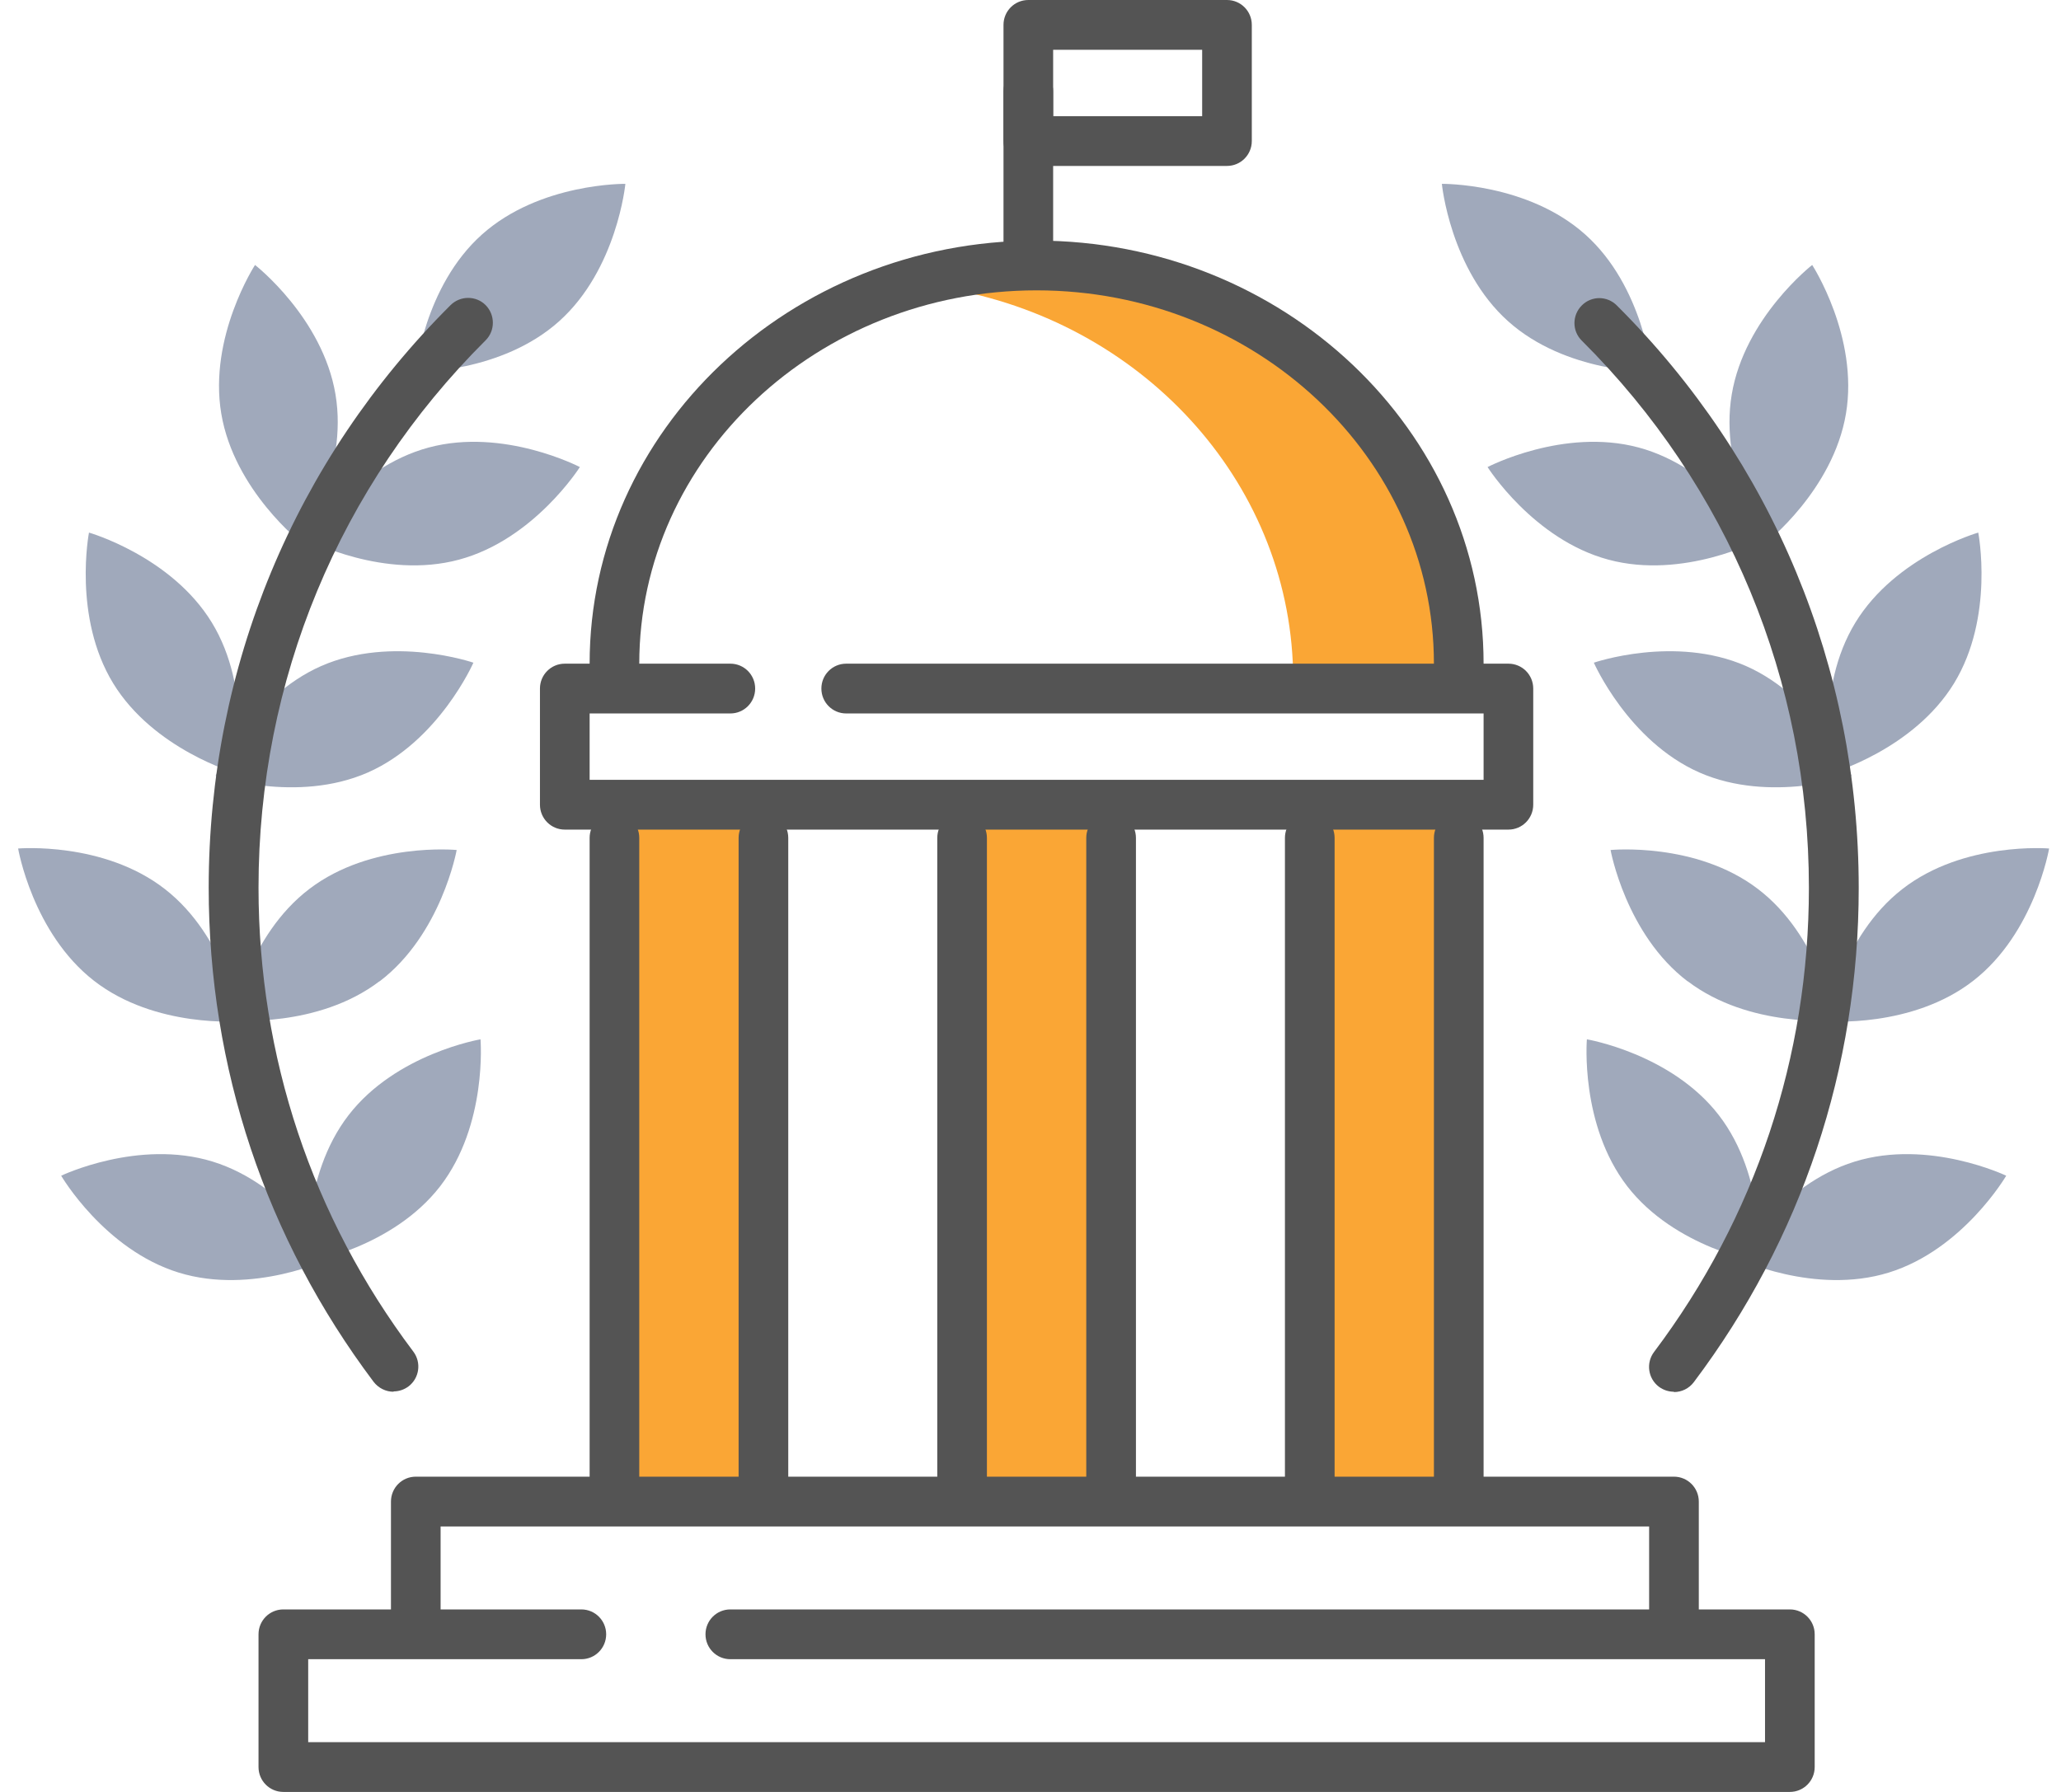
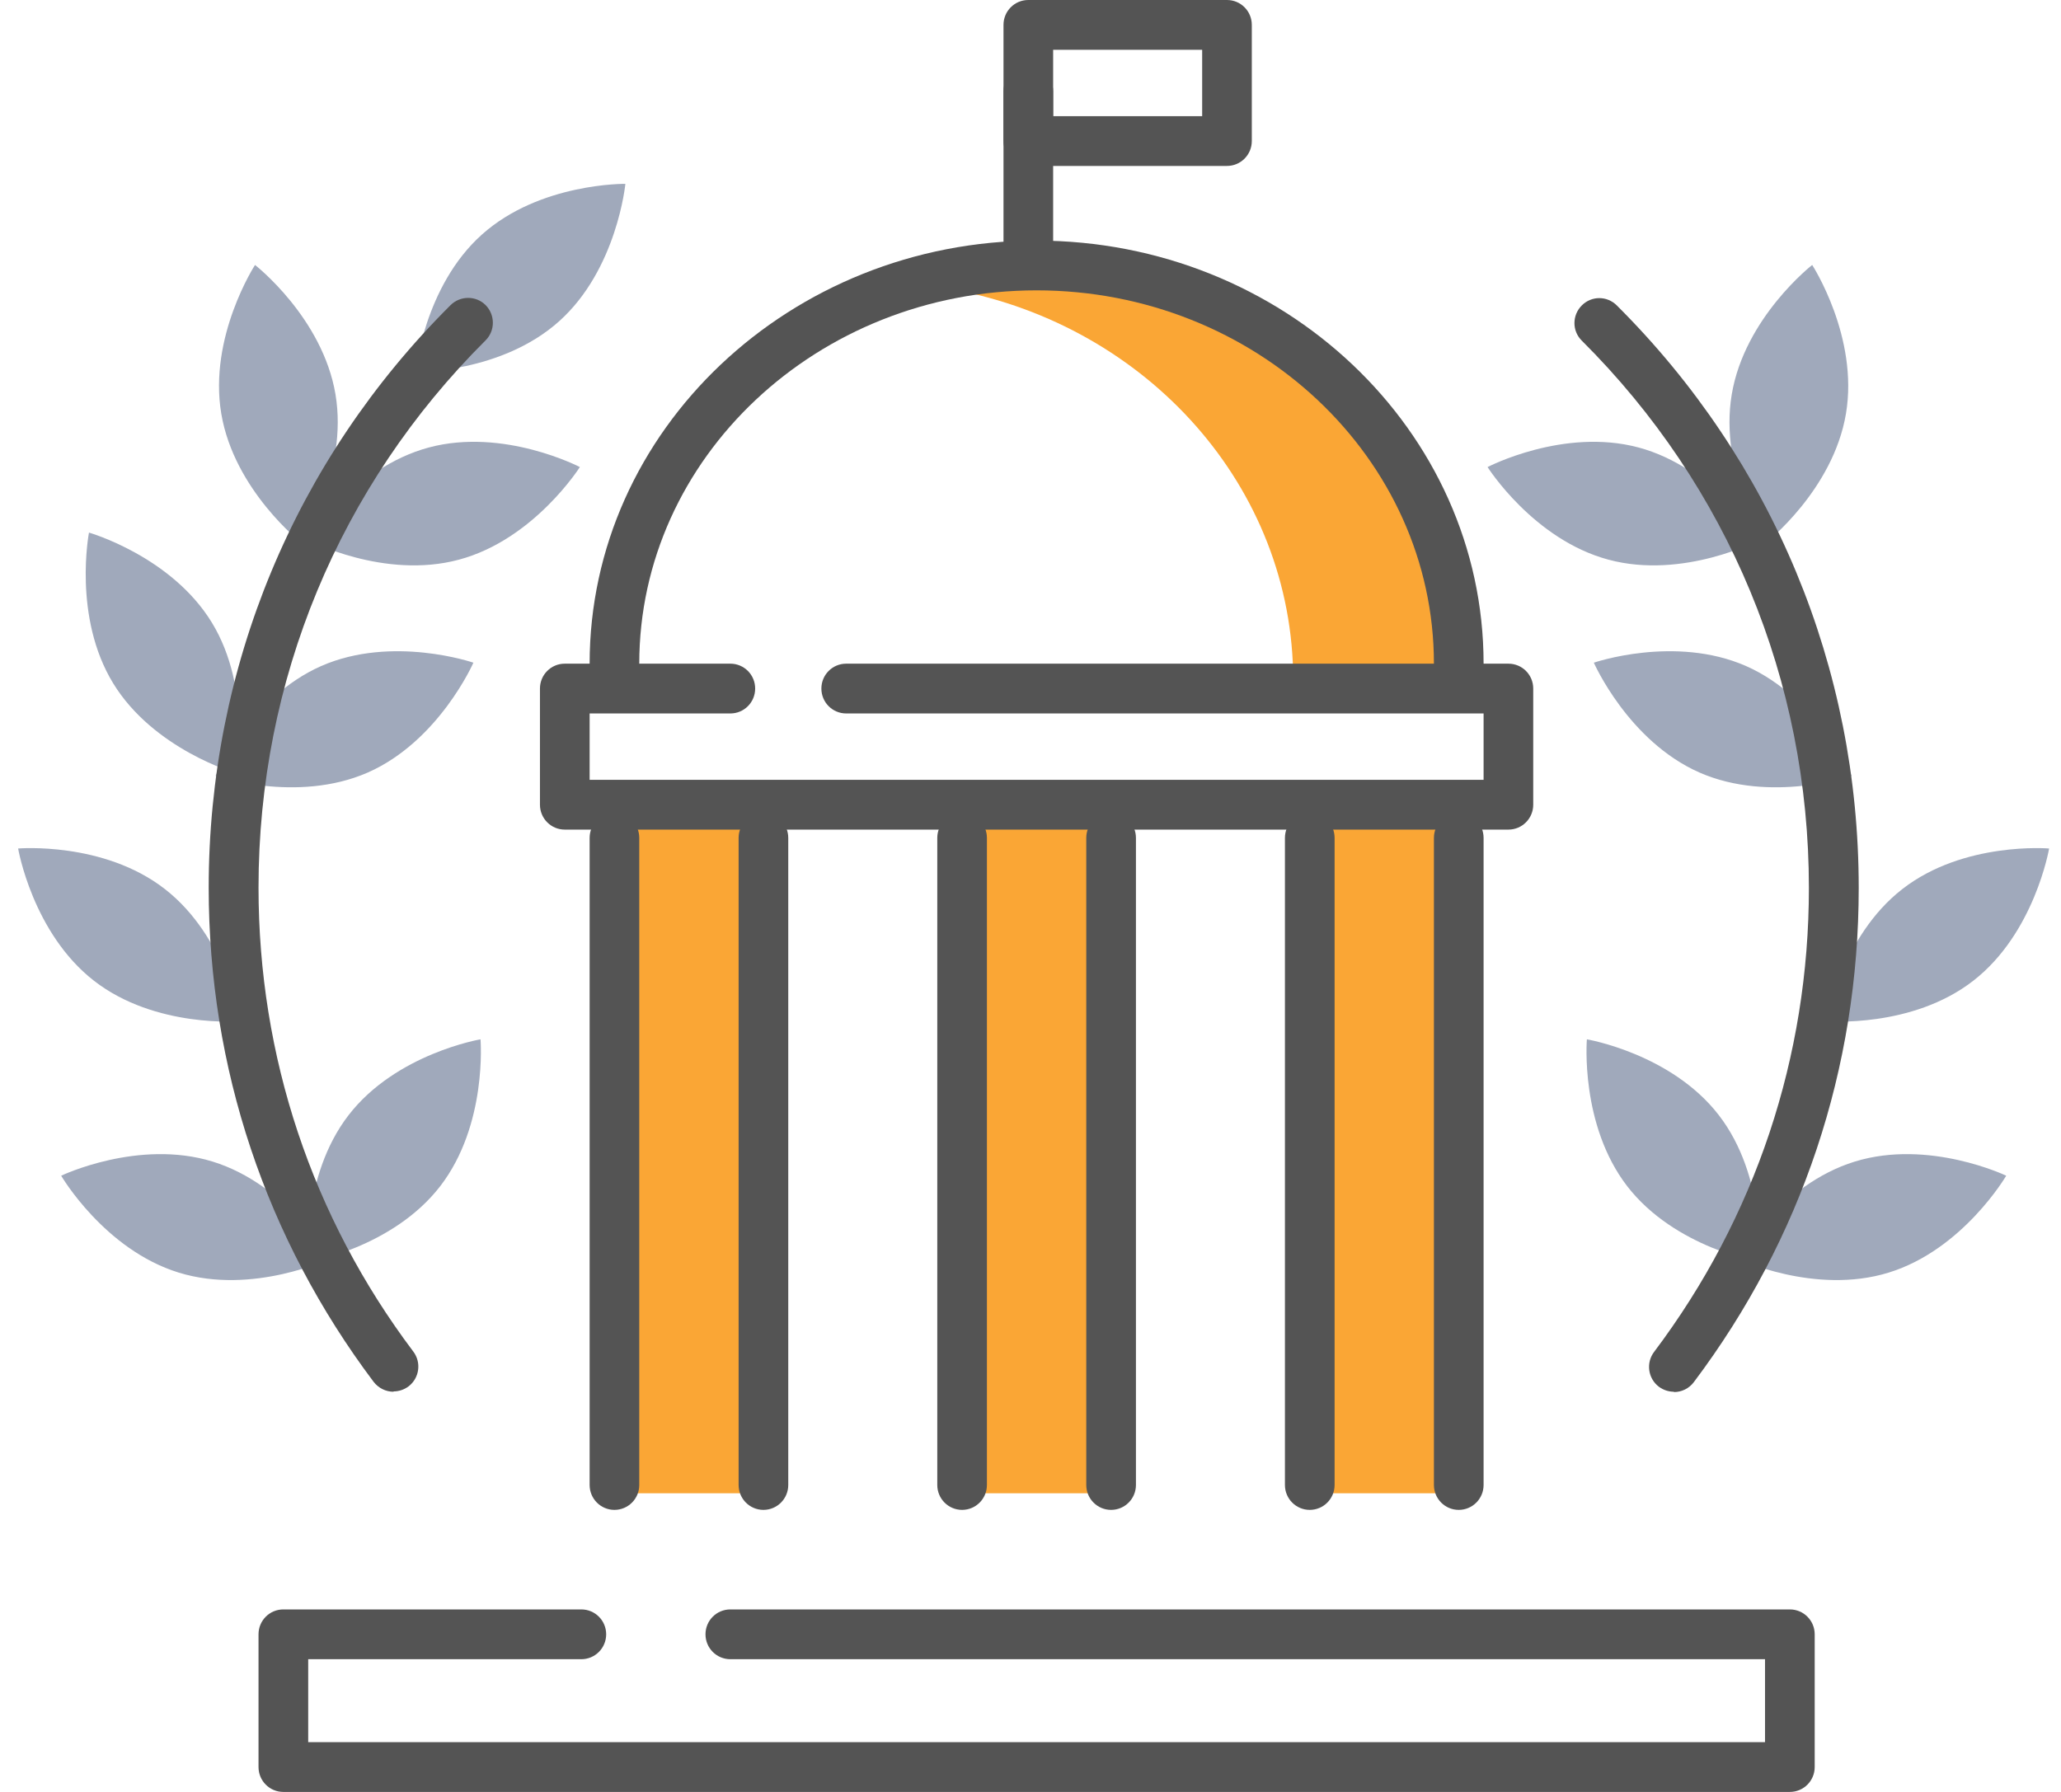
<svg xmlns="http://www.w3.org/2000/svg" width="69" height="60" viewBox="0 0 69 60" fill="none">
  <g clip-path="url(#clip0_55_159)">
    <path d="M34.704 9.444C33.756 9.444 32.831 9.533 31.933 9.7C38.412 10.917 43.295 16.306 43.295 22.778H48.837C48.837 15.417 42.508 9.444 34.704 9.444Z" fill="#FAA635" />
    <path d="M25.282 27.222H20.848V50H25.282V27.222Z" fill="#FAA635" />
    <path d="M36.921 27.222H32.487V50H36.921V27.222Z" fill="#FAA635" />
    <path d="M48.56 27.222H44.126V50H48.56V27.222Z" fill="#FAA635" />
    <path d="M18.72 10.756C16.78 12.495 13.915 12.456 13.915 12.456C13.915 12.456 14.192 9.594 16.131 7.856C18.071 6.117 20.937 6.156 20.937 6.156C20.937 6.156 20.66 9.017 18.72 10.756Z" fill="#A0A9BB" />
    <path d="M5.518 29.767C7.574 31.361 8.056 34.194 8.056 34.194C8.056 34.194 5.202 34.439 3.146 32.839C1.089 31.239 0.607 28.411 0.607 28.411C0.607 28.411 3.462 28.167 5.518 29.767Z" fill="#A0A9BB" />
    <path d="M7.119 38.894C9.608 39.661 11.055 42.139 11.055 42.139C11.055 42.139 8.466 43.378 5.983 42.611C3.495 41.844 2.048 39.367 2.048 39.367C2.048 39.367 4.636 38.128 7.119 38.894Z" fill="#A0A9BB" />
    <path d="M7.092 20.845C8.45 23.067 7.901 25.889 7.901 25.889C7.901 25.889 5.146 25.1 3.788 22.878C2.431 20.656 2.979 17.833 2.979 17.833C2.979 17.833 5.734 18.622 7.092 20.845Z" fill="#A0A9BB" />
    <path d="M11.232 13.206C11.664 15.778 10.101 18.183 10.101 18.183C10.101 18.183 7.84 16.422 7.408 13.85C6.975 11.278 8.538 8.872 8.538 8.872C8.538 8.872 10.8 10.633 11.232 13.206Z" fill="#A0A9BB" />
    <path d="M15.367 18.739C12.856 19.417 10.312 18.083 10.312 18.083C10.312 18.083 11.847 15.655 14.358 14.983C16.869 14.311 19.413 15.639 19.413 15.639C19.413 15.639 17.877 18.067 15.367 18.739Z" fill="#A0A9BB" />
    <path d="M12.313 25.867C9.929 26.911 7.219 25.978 7.219 25.978C7.219 25.978 8.372 23.35 10.755 22.3C13.139 21.256 15.849 22.189 15.849 22.189C15.849 22.189 14.696 24.817 12.313 25.867Z" fill="#A0A9BB" />
-     <path d="M12.706 32.855C10.633 34.433 7.779 34.161 7.779 34.161C7.779 34.161 8.289 31.333 10.362 29.761C12.435 28.183 15.289 28.461 15.289 28.461C15.289 28.461 14.779 31.289 12.706 32.861V32.855Z" fill="#A0A9BB" />
    <path d="M14.735 39.722C13.139 41.783 10.318 42.261 10.318 42.261C10.318 42.261 10.079 39.4 11.67 37.339C13.261 35.278 16.087 34.8 16.087 34.8C16.087 34.8 16.326 37.661 14.735 39.722Z" fill="#A0A9BB" />
    <path d="M59.922 60H9.486C9.026 60 8.655 59.628 8.655 59.167V54.722C8.655 54.261 9.026 53.889 9.486 53.889H19.462C19.922 53.889 20.294 54.261 20.294 54.722C20.294 55.183 19.922 55.556 19.462 55.556H10.318V58.333H59.091V55.556H24.451C23.991 55.556 23.619 55.183 23.619 54.722C23.619 54.261 23.991 53.889 24.451 53.889H59.922C60.382 53.889 60.754 54.261 60.754 54.722V59.167C60.754 59.628 60.382 60 59.922 60Z" fill="#545454" />
-     <path d="M56.042 55C55.582 55 55.211 54.628 55.211 54.167V51.111H14.751V54.167C14.751 54.628 14.38 55 13.92 55C13.46 55 13.089 54.628 13.089 54.167V50.278C13.089 49.817 13.46 49.444 13.92 49.444H56.042C56.502 49.444 56.874 49.817 56.874 50.278V54.167C56.874 54.628 56.502 55 56.042 55Z" fill="#545454" />
    <path d="M50.5 27.778H18.908C18.448 27.778 18.077 27.405 18.077 26.944V23.055C18.077 22.594 18.448 22.222 18.908 22.222H24.451C24.911 22.222 25.282 22.594 25.282 23.055C25.282 23.517 24.911 23.889 24.451 23.889H19.74V26.111H49.669V23.889H28.33C27.87 23.889 27.499 23.517 27.499 23.055C27.499 22.594 27.87 22.222 28.33 22.222H50.5C50.96 22.222 51.331 22.594 51.331 23.055V26.944C51.331 27.405 50.96 27.778 50.5 27.778Z" fill="#545454" />
    <path d="M48.837 23.055C48.377 23.055 48.006 22.683 48.006 22.222C48.006 15.328 42.037 9.722 34.704 9.722C27.372 9.722 21.402 15.328 21.402 22.222C21.402 22.683 21.031 23.055 20.571 23.055C20.111 23.055 19.74 22.683 19.74 22.222C19.74 14.411 26.452 8.056 34.704 8.056C42.957 8.056 49.669 14.411 49.669 22.222C49.669 22.683 49.297 23.055 48.837 23.055Z" fill="#545454" />
-     <path d="M32.21 50.556C31.75 50.556 31.379 50.183 31.379 49.722V28.055C31.379 27.594 31.75 27.222 32.21 27.222C32.67 27.222 33.041 27.594 33.041 28.055V49.722C33.041 50.183 32.67 50.556 32.21 50.556Z" fill="#545454" />
+     <path d="M32.21 50.556C31.75 50.556 31.379 50.183 31.379 49.722V28.055C31.379 27.594 31.75 27.222 32.21 27.222C32.67 27.222 33.041 27.594 33.041 28.055V49.722C33.041 50.183 32.67 50.556 32.21 50.556" fill="#545454" />
    <path d="M37.198 50.556C36.738 50.556 36.367 50.183 36.367 49.722V28.055C36.367 27.594 36.738 27.222 37.198 27.222C37.658 27.222 38.03 27.594 38.03 28.055V49.722C38.03 50.183 37.658 50.556 37.198 50.556Z" fill="#545454" />
    <path d="M43.849 50.556C43.389 50.556 43.018 50.183 43.018 49.722V28.055C43.018 27.594 43.389 27.222 43.849 27.222C44.309 27.222 44.681 27.594 44.681 28.055V49.722C44.681 50.183 44.309 50.556 43.849 50.556Z" fill="#545454" />
    <path d="M48.837 50.556C48.377 50.556 48.006 50.183 48.006 49.722V28.055C48.006 27.594 48.377 27.222 48.837 27.222C49.297 27.222 49.669 27.594 49.669 28.055V49.722C49.669 50.183 49.297 50.556 48.837 50.556Z" fill="#545454" />
    <path d="M20.571 50.556C20.111 50.556 19.74 50.183 19.74 49.722V28.055C19.74 27.594 20.111 27.222 20.571 27.222C21.031 27.222 21.402 27.594 21.402 28.055V49.722C21.402 50.183 21.031 50.556 20.571 50.556Z" fill="#545454" />
    <path d="M25.559 50.556C25.099 50.556 24.728 50.183 24.728 49.722V28.055C24.728 27.594 25.099 27.222 25.559 27.222C26.019 27.222 26.39 27.594 26.39 28.055V49.722C26.39 50.183 26.019 50.556 25.559 50.556Z" fill="#545454" />
    <path d="M34.427 9.444C33.967 9.444 33.596 9.072 33.596 8.611V3.055C33.596 2.594 33.967 2.222 34.427 2.222C34.887 2.222 35.258 2.594 35.258 3.055V8.611C35.258 9.072 34.887 9.444 34.427 9.444Z" fill="#545454" />
    <path d="M41.078 5.556H34.427C33.967 5.556 33.596 5.183 33.596 4.722V0.833C33.596 0.372 33.967 0 34.427 0H41.078C41.538 0 41.909 0.372 41.909 0.833V4.722C41.909 5.183 41.538 5.556 41.078 5.556ZM35.258 3.889H40.247V1.667H35.258V3.889Z" fill="#545454" />
    <path d="M13.172 46.6C12.922 46.6 12.673 46.483 12.507 46.267C8.899 41.467 6.987 35.75 6.987 29.722C6.987 22.344 9.863 15.417 15.084 10.217C15.411 9.894 15.938 9.894 16.259 10.217C16.581 10.544 16.581 11.072 16.259 11.394C11.354 16.278 8.655 22.789 8.655 29.717C8.655 35.378 10.445 40.75 13.837 45.255C14.114 45.622 14.042 46.144 13.676 46.422C13.527 46.533 13.349 46.589 13.178 46.589L13.172 46.6Z" fill="#545454" />
-     <path d="M50.489 10.756C52.429 12.495 55.294 12.456 55.294 12.456C55.294 12.456 55.017 9.594 53.077 7.856C51.137 6.117 48.272 6.156 48.272 6.156C48.272 6.156 48.549 9.017 50.489 10.756Z" fill="#A0A9BB" />
    <path d="M63.691 29.767C61.635 31.361 61.153 34.194 61.153 34.194C61.153 34.194 64.007 34.439 66.063 32.839C68.119 31.244 68.602 28.411 68.602 28.411C68.602 28.411 65.747 28.167 63.691 29.767Z" fill="#A0A9BB" />
    <path d="M62.095 38.894C59.606 39.661 58.16 42.139 58.16 42.139C58.16 42.139 60.748 43.378 63.231 42.611C65.719 41.844 67.166 39.367 67.166 39.367C67.166 39.367 64.578 38.128 62.095 38.894Z" fill="#A0A9BB" />
-     <path d="M62.117 20.845C60.759 23.067 61.308 25.889 61.308 25.889C61.308 25.889 64.062 25.1 65.42 22.878C66.778 20.656 66.23 17.833 66.23 17.833C66.23 17.833 63.475 18.622 62.117 20.845Z" fill="#A0A9BB" />
    <path d="M57.977 13.206C57.544 15.778 59.107 18.183 59.107 18.183C59.107 18.183 61.369 16.422 61.801 13.85C62.233 11.278 60.67 8.872 60.67 8.872C60.67 8.872 58.409 10.633 57.977 13.206Z" fill="#A0A9BB" />
    <path d="M53.848 18.739C56.358 19.417 58.902 18.083 58.902 18.083C58.902 18.083 57.367 15.655 54.856 14.983C52.346 14.311 49.802 15.639 49.802 15.639C49.802 15.639 51.337 18.067 53.848 18.739Z" fill="#A0A9BB" />
    <path d="M56.896 25.867C59.279 26.911 61.989 25.978 61.989 25.978C61.989 25.978 60.837 23.35 58.453 22.3C56.07 21.256 53.36 22.189 53.36 22.189C53.36 22.189 54.513 24.817 56.896 25.867Z" fill="#A0A9BB" />
-     <path d="M56.502 32.855C58.575 34.433 61.43 34.161 61.43 34.161C61.43 34.161 60.92 31.333 58.847 29.761C56.774 28.183 53.92 28.461 53.92 28.461C53.92 28.461 54.43 31.289 56.502 32.861V32.855Z" fill="#A0A9BB" />
    <path d="M54.48 39.722C56.076 41.783 58.897 42.261 58.897 42.261C58.897 42.261 59.135 39.4 57.544 37.339C55.954 35.278 53.127 34.8 53.127 34.8C53.127 34.8 52.889 37.661 54.48 39.722Z" fill="#A0A9BB" />
    <path d="M56.037 46.6C55.865 46.6 55.688 46.544 55.538 46.433C55.172 46.156 55.1 45.633 55.377 45.267C58.77 40.761 60.56 35.383 60.56 29.728C60.56 22.8 57.861 16.289 52.956 11.405C52.629 11.083 52.629 10.556 52.956 10.228C53.282 9.9 53.803 9.9 54.13 10.228C59.351 15.428 62.228 22.355 62.228 29.733C62.228 35.761 60.321 41.478 56.708 46.278C56.547 46.494 56.297 46.611 56.043 46.611L56.037 46.6Z" fill="#545454" />
  </g>
  <defs>
    <clipPath id="clip0_55_159">
      <rect width="68" height="60" fill="white" transform="translate(0.607)" />
    </clipPath>
  </defs>
</svg>